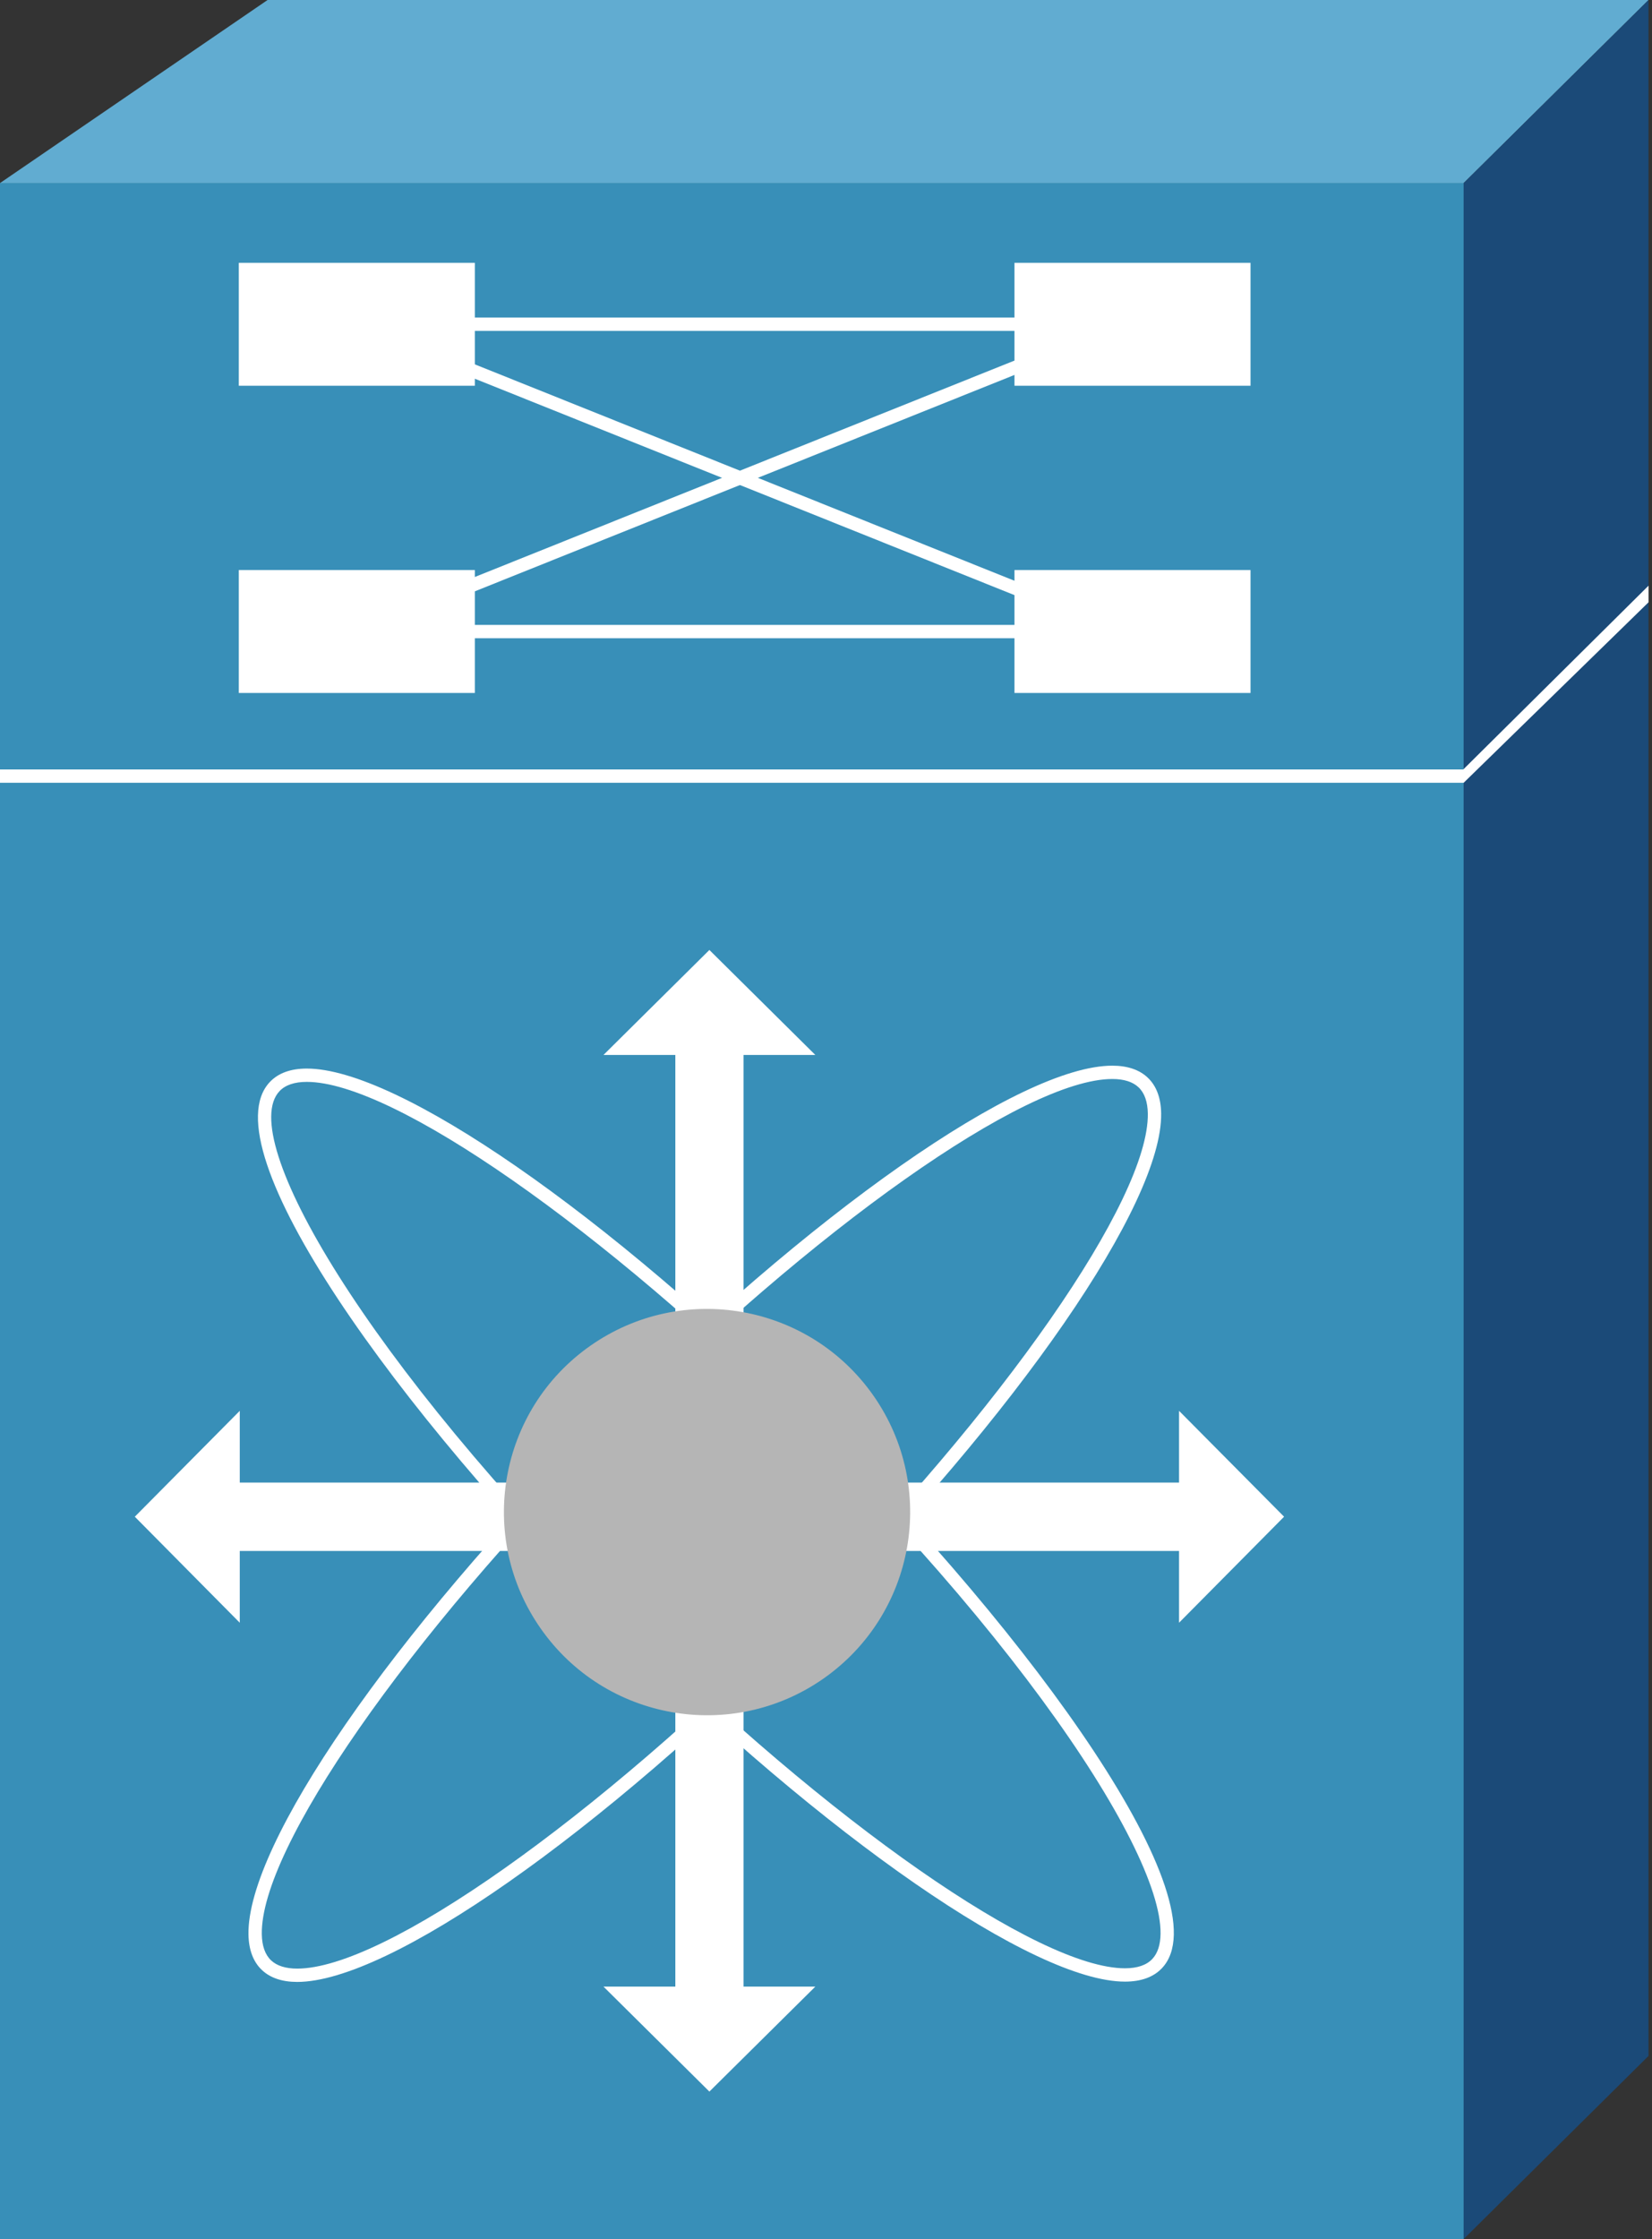
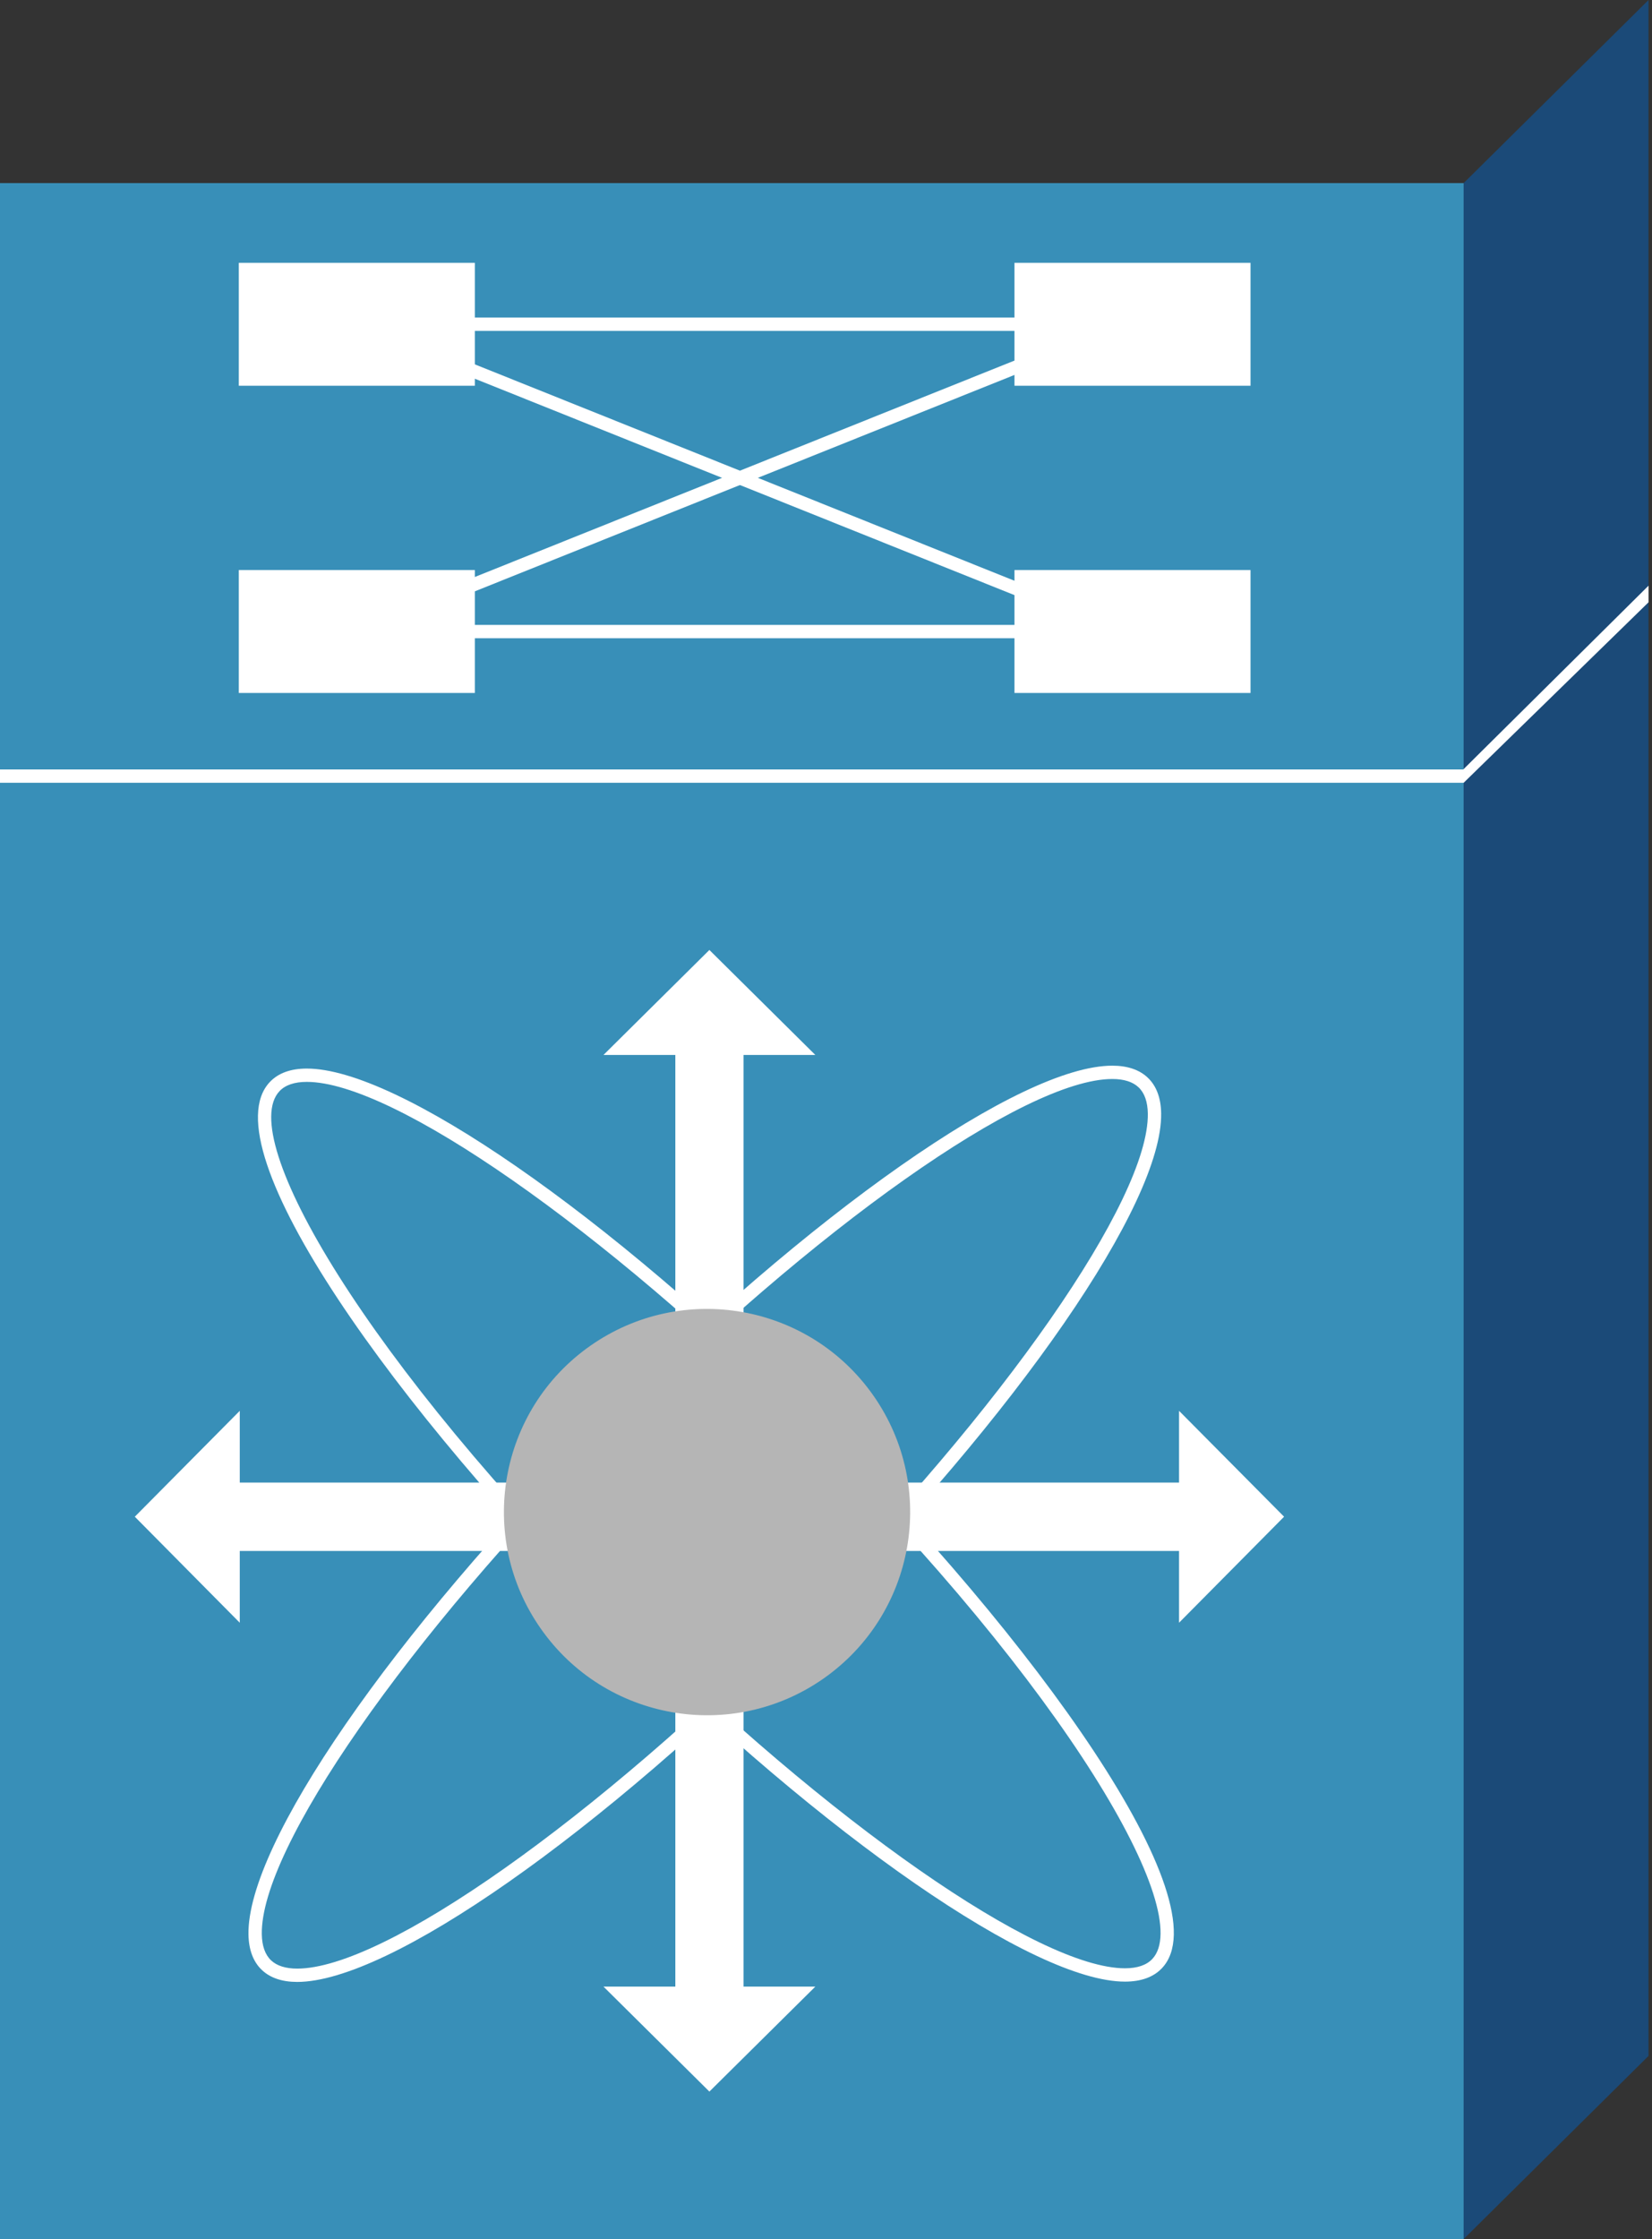
<svg xmlns="http://www.w3.org/2000/svg" version="1.1" x="0px" y="0px" width="124px" height="168px" viewBox="0 0 124 168" enable-background="new 0 0 124 168" xml:space="preserve">
  <rect x="0" y="0" width="124" height="168" fill="#333333" stroke="none" />
  <defs>
</defs>
  <rect id="_x32_3_1_" y="13.737" fill="#388FB8" width="109.862" height="154.263" />
-   <polygon id="_x32_2_1_" fill="#61ACD1" points="20.084,0 0,13.737 109.862,13.737 123.74,0 " />
  <polygon id="_x32_1_1_" fill="#1B4A78" points="123.74,154.259 123.74,0 109.862,13.737 109.862,168 " />
  <polygon id="_x32_0_1_" fill="#FFFFFF" points="109.862,58.733 0,58.733 0,57.733 109.833,57.733 123.74,43.944 123.74,45.19 " />
  <rect id="_x31_9_1_" x="17.925" y="19.721" fill="#FFFFFF" width="17.717" height="9.222" />
  <rect id="_x31_7_1_" x="76.147" y="19.721" fill="#FFFFFF" width="17.718" height="9.222" />
  <rect id="_x31_5_1_" x="17.925" y="42.772" fill="#FFFFFF" width="17.717" height="9.223" />
  <rect id="_x31_3_1_" x="76.147" y="42.772" fill="#FFFFFF" width="17.718" height="9.223" />
  <rect id="_x31_1_1_" x="29.947" y="23.827" fill="#FFFFFF" width="54.423" height="1" />
  <rect id="_x31_0_1_" x="29.947" y="46.888" fill="#FFFFFF" width="54.423" height="1" />
  <rect id="_x39__1_" x="55.079" y="4.843" transform="matrix(0.372 0.928 -0.928 0.372 68.171 -29.075)" fill="#FFFFFF" width="1" height="62.029" />
  <rect id="_x38__1_" x="24.565" y="35.358" transform="matrix(0.928 0.372 -0.372 0.928 17.314 -18.093)" fill="#FFFFFF" width="62.029" height="1" />
  <polygon id="_x37__1_" fill="#FFFFFF" points="38.883,111.241 17.997,111.241 17.997,105.856 10.119,113.801 17.997,121.756   17.997,116.37 38.883,116.37 " />
  <polygon id="_x36__1_" fill="#FFFFFF" points="50.691,128.17 50.691,149.057 45.296,149.057 53.247,156.934 61.2,149.057   55.812,149.057 55.812,128.17 " />
  <polygon id="_x35__1_" fill="#FFFFFF" points="50.691,100.042 50.691,79.156 45.296,79.156 53.247,71.278 61.2,79.156   55.812,79.156 55.812,100.042 " />
  <polygon id="_x34__1_" fill="#FFFFFF" points="67.616,116.37 88.5,116.37 88.5,121.756 96.384,113.801 88.5,105.856 88.5,111.241   67.616,111.241 " />
  <path id="_x33__1_" fill="#FFFFFF" d="M84.441,148.684c-6.821,0-22.513-10.856-38.16-26.401  C29.832,105.939,15.6,86.098,20.256,81.182c0.632-0.667,1.564-1.006,2.772-1.006c6.822,0,22.516,10.861,38.164,26.411  c16.449,16.337,30.68,36.174,26.021,41.092C86.581,148.346,85.648,148.684,84.441,148.684z M23.028,81.175  c-0.922,0-1.61,0.233-2.046,0.694c-3.268,3.45,6.401,20.228,26.004,39.704c15.229,15.13,30.981,26.11,37.455,26.11  c0.922,0,1.61-0.233,2.046-0.693c3.27-3.452-6.397-20.227-26-39.695C45.257,92.16,29.503,81.175,23.028,81.175z" />
  <path id="_x32__1_" fill="#FFFFFF" d="M22.309,148.707c-1.132,0-2.025-0.302-2.653-0.896c-0.65-0.616-0.988-1.517-1.006-2.677  c-0.102-6.779,10.756-22.513,26.406-38.26C60.799,91.027,76.603,79.959,83.49,79.959c1.137,0,2.032,0.303,2.661,0.9  c0.649,0.615,0.988,1.515,1.006,2.675c0.104,6.77-10.755,22.5-26.405,38.252C45,137.637,29.192,148.707,22.309,148.707z   M83.49,80.959c-6.536,0-22.401,11.195-37.724,26.621c-15.229,15.324-26.212,31.111-26.115,37.539  c0.013,0.882,0.247,1.543,0.693,1.966c0.436,0.413,1.097,0.622,1.965,0.622c6.532,0,22.401-11.197,37.733-26.626  c15.229-15.329,26.213-31.113,26.114-37.532c-0.014-0.88-0.247-1.541-0.693-1.964C85.026,81.169,84.362,80.959,83.49,80.959z" />
  <path id="_x31__1_" fill="#B5B5B5" d="M61.815,125.943c6.898-4.833,8.573-14.33,3.744-21.229c-4.834-6.898-14.334-8.573-21.233-3.75  c-6.899,4.824-8.573,14.34-3.739,21.229C45.411,129.092,54.917,130.768,61.815,125.943z" />
</svg>